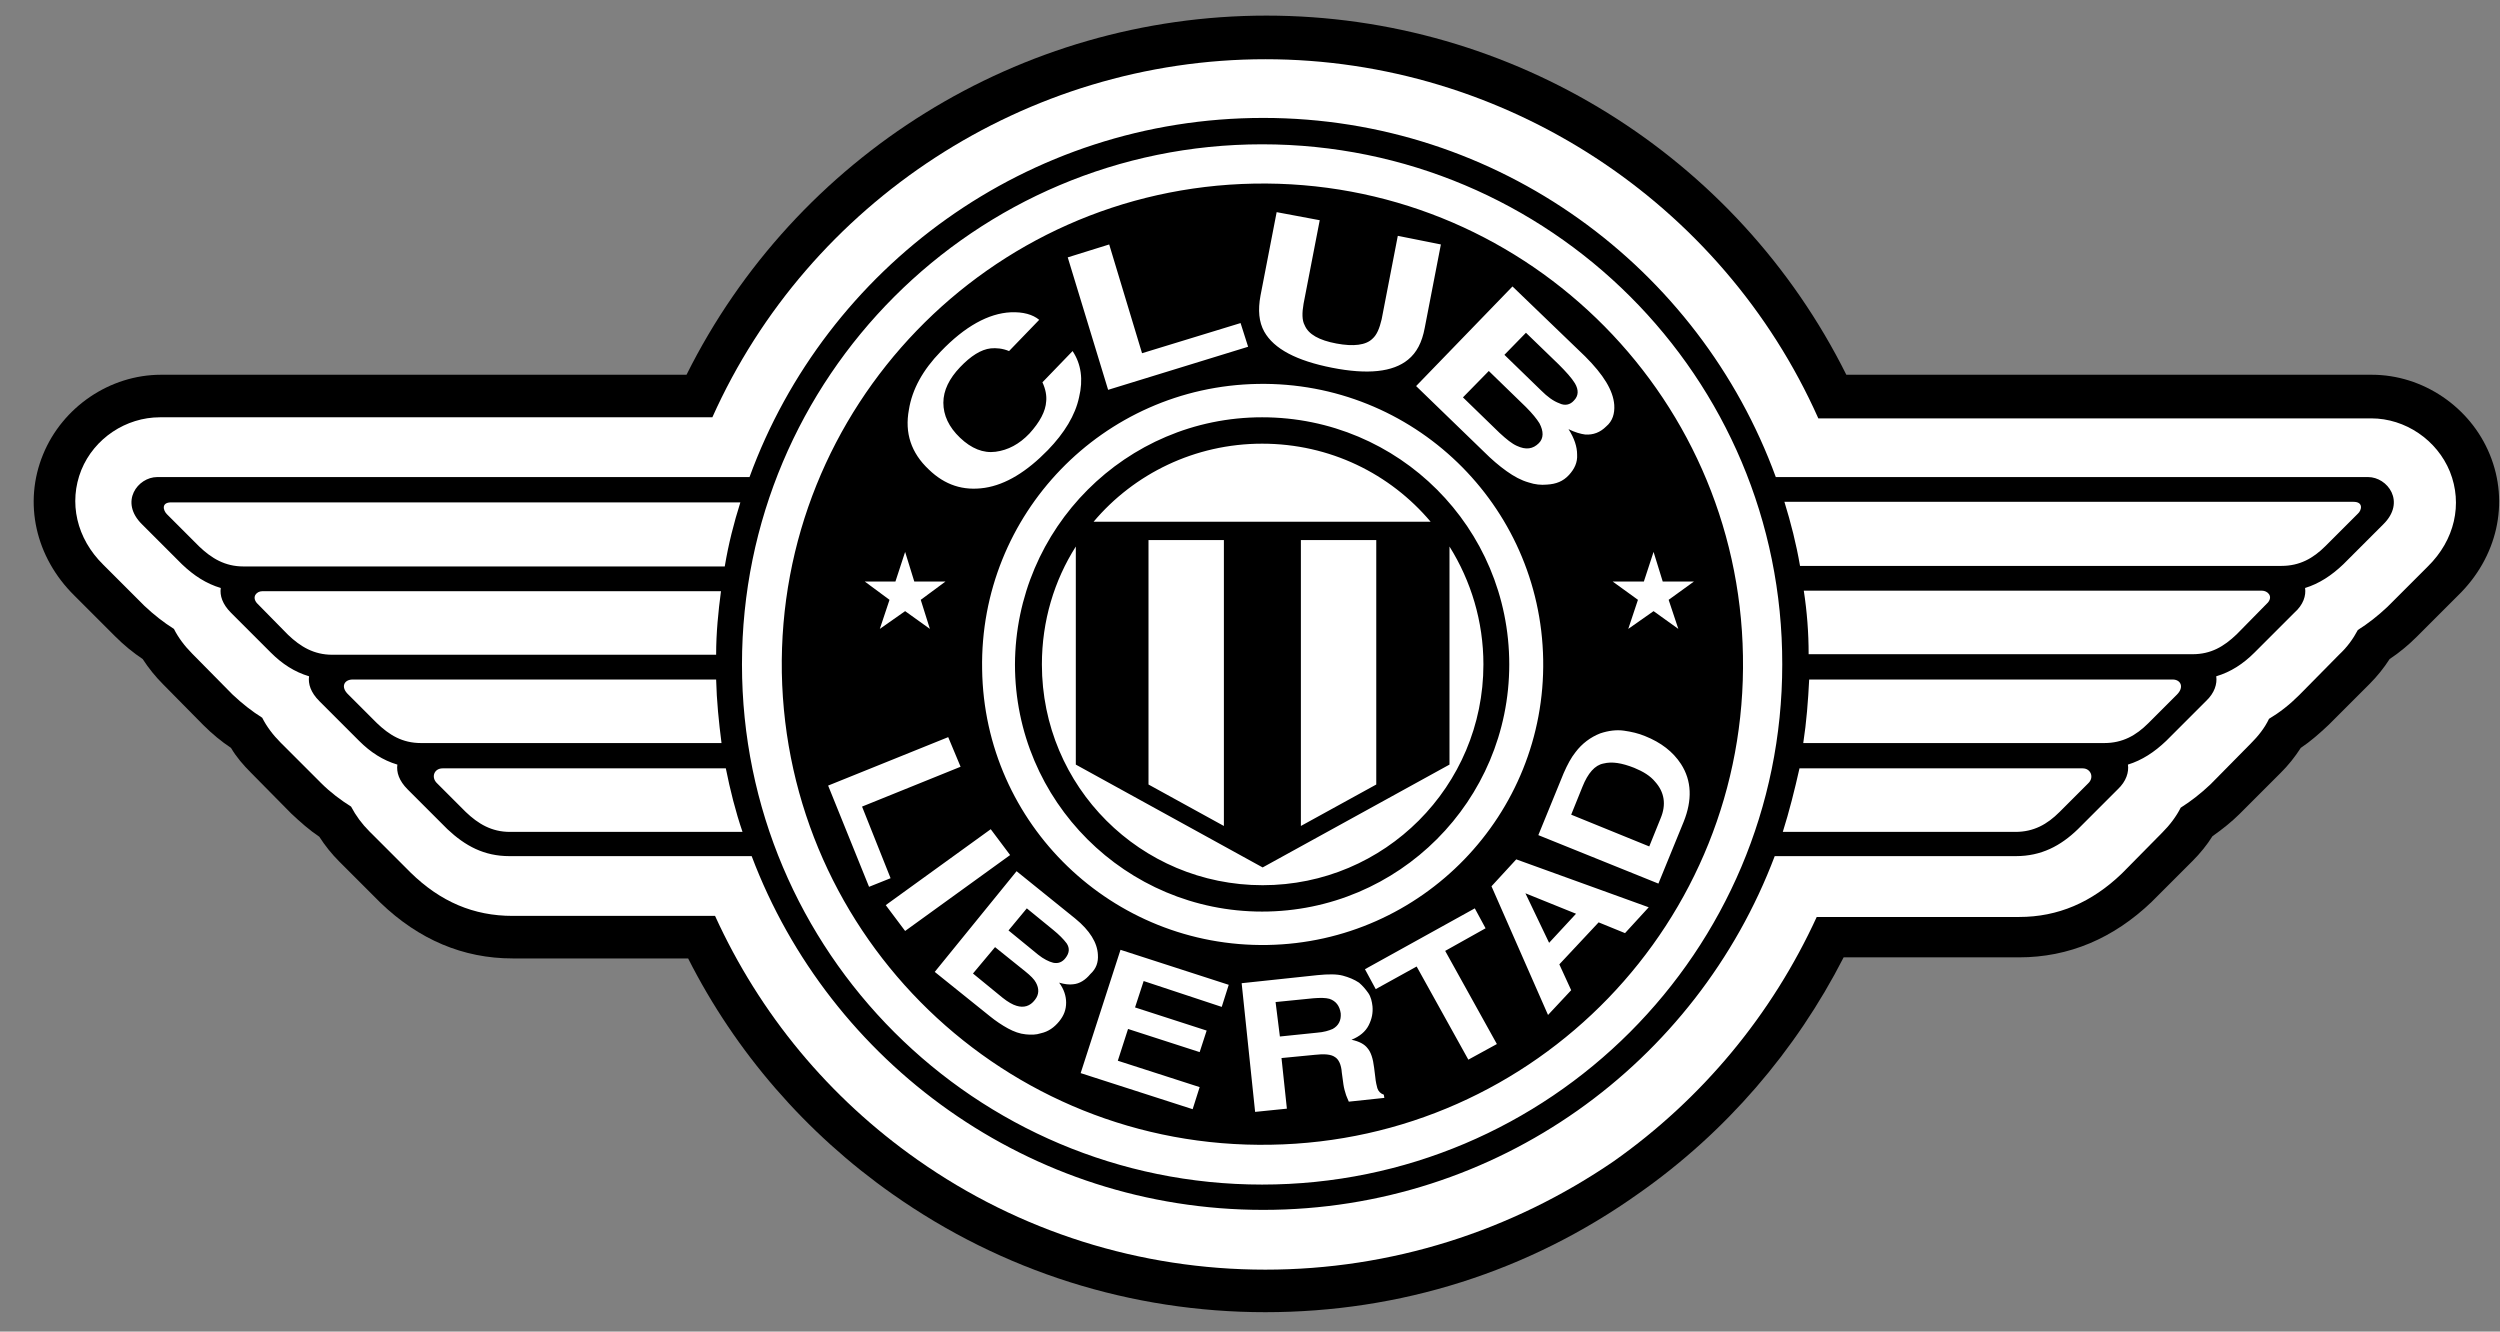
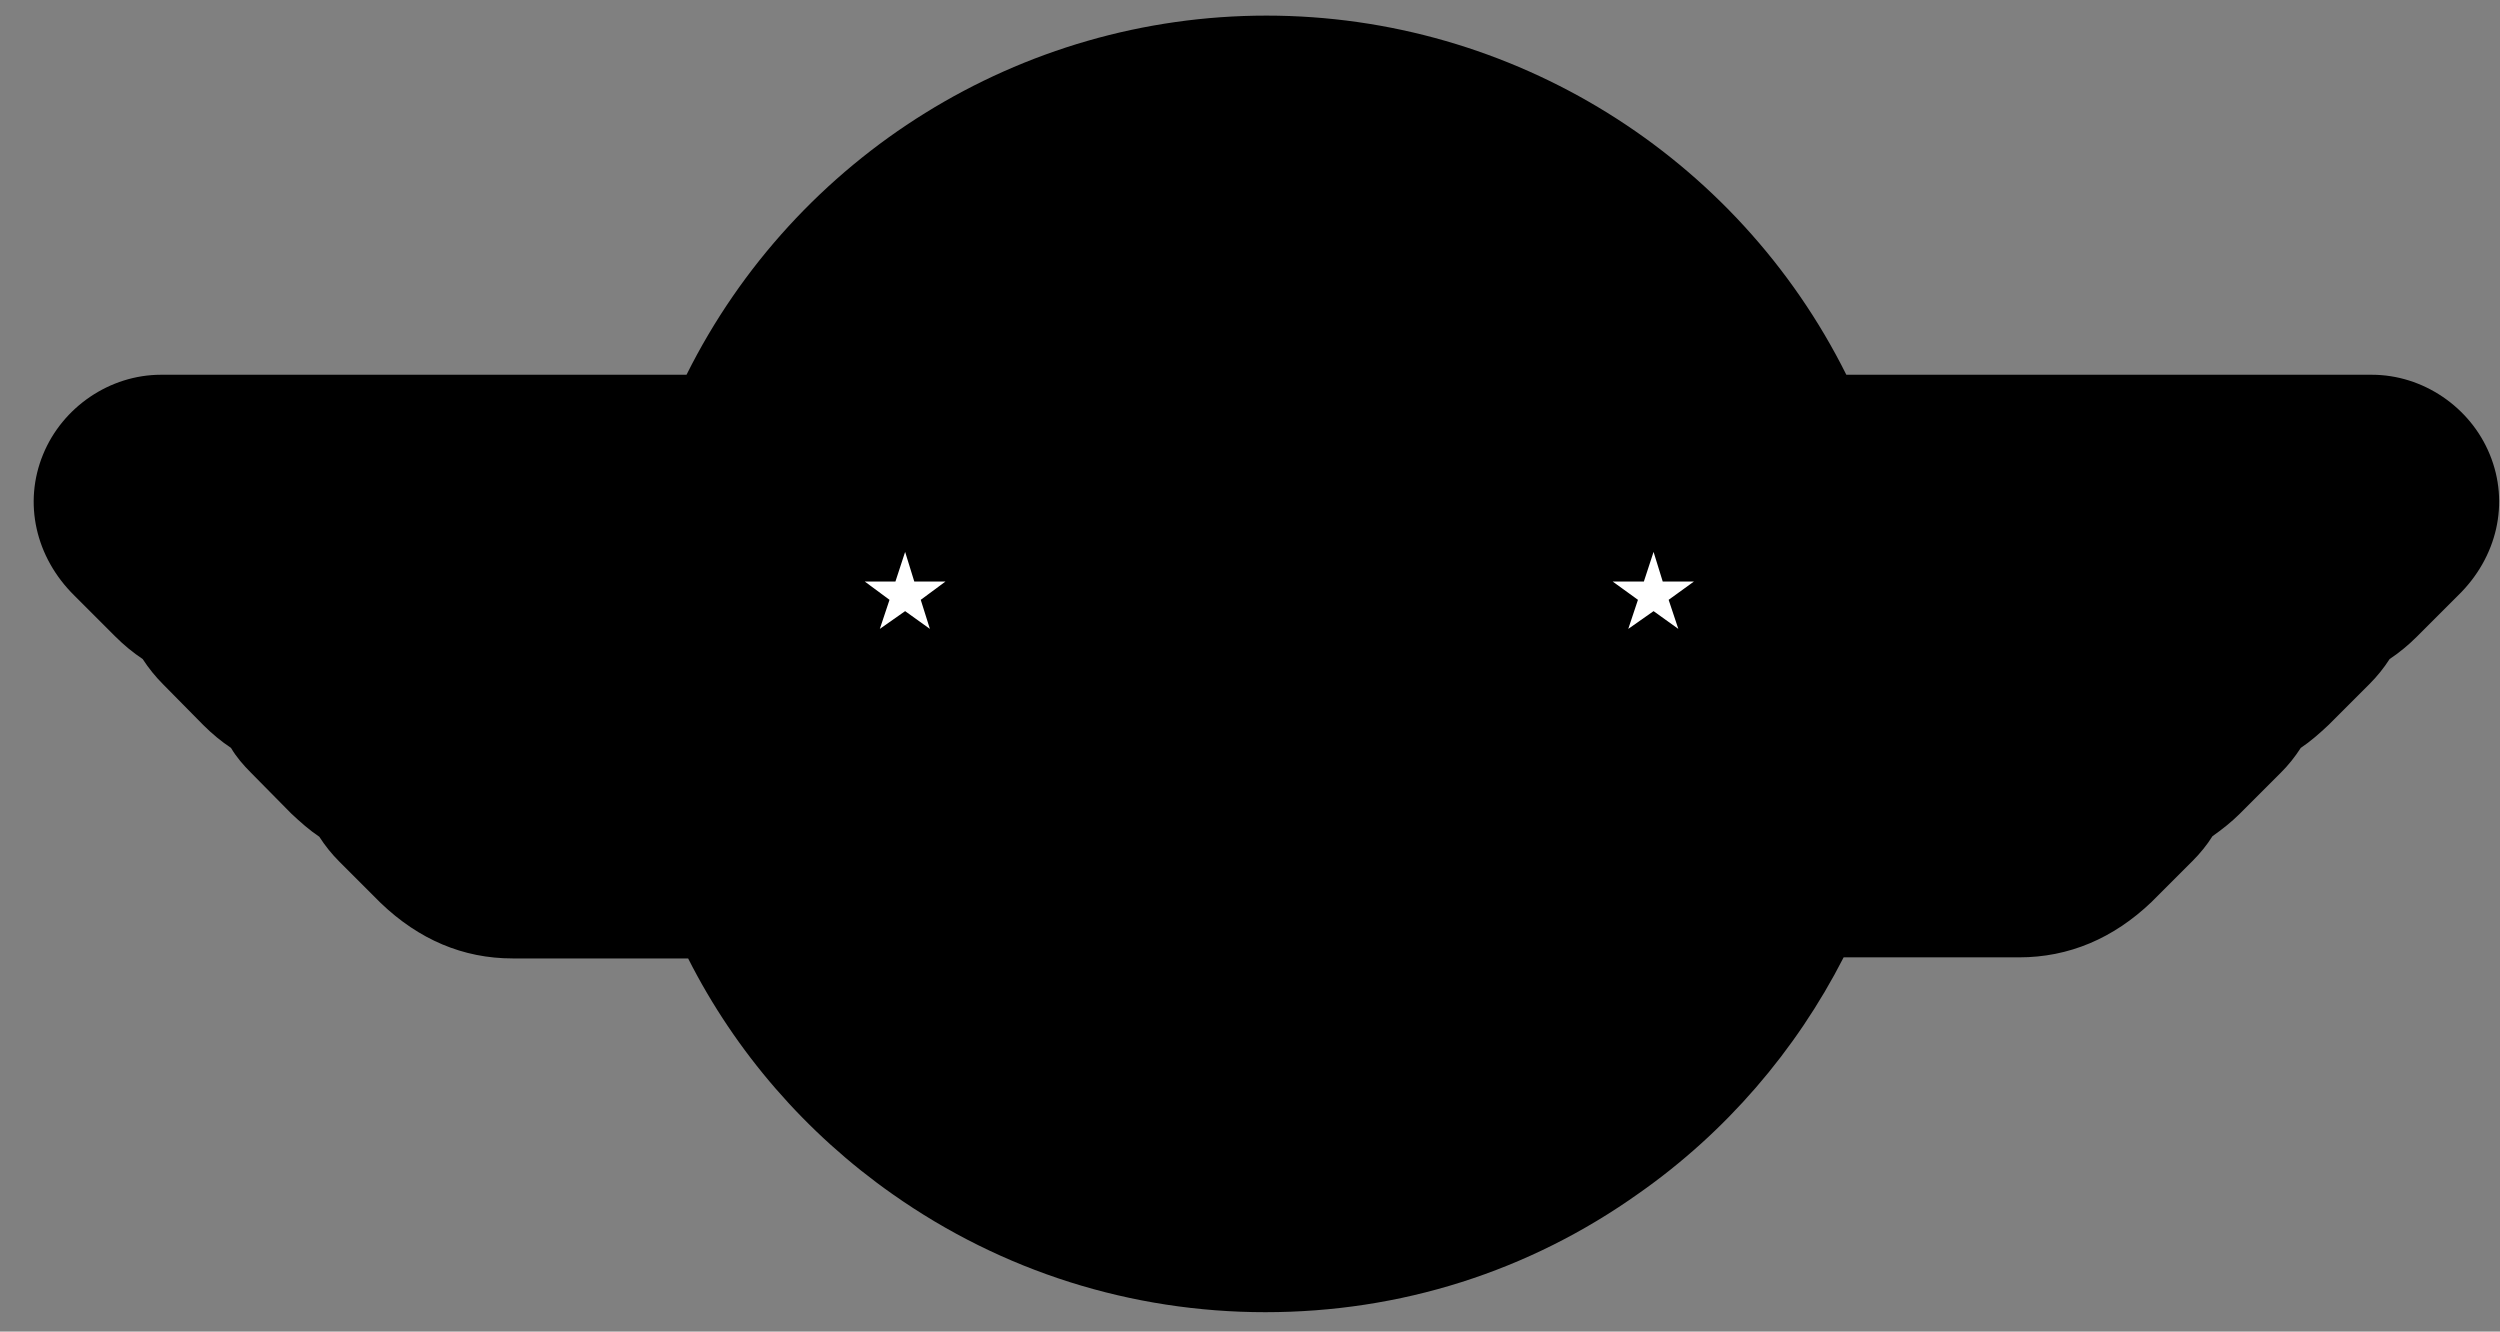
<svg xmlns="http://www.w3.org/2000/svg" version="1.1" id="Capa_1" x="0px" y="0px" viewBox="0 0 464.3 247.3" style="enable-background:new 0 0 464.3 247.3;" xml:space="preserve">
  <rect x="0" y="0" width="464.3" height="247.3" fill="#808080" stroke="none" />
  <style type="text/css">
	.st0{fill:#FFFFFF;}
</style>
  <path d="M235,243.7c-24.9,0-48.9-7.6-69.2-21.9c-16.1-11.3-29.2-26.4-38-43.8H95.2c-9.2,0-17.4-3.5-24.5-10.3l-0.2-0.2l-7.5-7.5  c-1.4-1.4-2.6-2.9-3.7-4.6c-1.8-1.2-3.5-2.7-5.2-4.3l-0.1-0.1l-7.4-7.5c-1.4-1.4-2.7-2.9-3.7-4.6c-1.8-1.2-3.5-2.6-5.1-4.2l-0.2-0.2  l-7.3-7.4c-1.4-1.4-2.7-3-3.8-4.7c-1.8-1.2-3.5-2.6-5.1-4.2l-0.2-0.2l-7.4-7.4c-7.2-7.1-9.5-17.2-5.8-26.2  c3.6-8.8,12.4-14.8,21.9-14.8h97.6c20.3-40.7,62-66.7,107.7-66.7c45.7,0,87.4,26,107.7,66.7h97.6c9.5,0,18.3,6,21.9,14.8  c3.7,9,1.4,19.1-5.9,26.2l-7.6,7.6c-1.6,1.6-3.3,3-5.1,4.2c-1.1,1.7-2.3,3.2-3.8,4.7l-7.5,7.5c-1.7,1.6-3.4,3.1-5.2,4.3  c-1.1,1.7-2.3,3.2-3.7,4.6l-7.6,7.6c-1.6,1.6-3.4,3-5.1,4.2c-1,1.6-2.3,3.2-3.7,4.6l-7.6,7.6c-7.1,6.8-15.4,10.3-24.6,10.3h-32.6  c-8.9,17.4-21.9,32.5-38,43.8C283.9,236.2,260,243.7,235,243.7" />
-   <path class="st0" d="M235,235.8c-23.3,0-45.7-7.1-64.6-20.4c-16.5-11.6-29.3-27.1-37.6-45.3H95.2c-7.2,0-13.4-2.6-19-8.1l-0.2-0.2  l-7.4-7.4c-1.4-1.4-2.5-2.9-3.4-4.6c-1.9-1.2-3.8-2.6-5.6-4.4l-0.1-0.1l-7.4-7.4c-1.4-1.4-2.6-3-3.4-4.6c-1.9-1.2-3.7-2.6-5.5-4.3  l-0.2-0.2l-7.3-7.4c-1.4-1.4-2.6-3-3.4-4.6c-1.9-1.2-3.7-2.6-5.5-4.3l-0.2-0.2l-7.4-7.4c-5-4.9-6.5-11.6-4.1-17.6  c2.4-5.9,8.3-9.8,14.6-9.8h102.6C150.2,37.5,190.6,11,235,11c44.4,0,84.8,26.5,102.7,66.7h102.7c6.3,0,12.2,4,14.6,9.9  c2.4,6,0.9,12.7-4.1,17.6l-7.5,7.5c-1.8,1.7-3.6,3.1-5.5,4.3c-0.9,1.7-2,3.2-3.5,4.6l-7.4,7.5c-1.8,1.8-3.6,3.2-5.6,4.4  c-0.8,1.7-2,3.2-3.4,4.6l-7.5,7.6c-1.8,1.7-3.6,3.1-5.5,4.3c-0.8,1.6-2,3.2-3.4,4.6l-7.5,7.6c-5.6,5.4-11.9,8.1-19.1,8.1h-37.6  c-8.3,18.1-21.2,33.7-37.6,45.3C280.7,228.7,258.3,235.8,235,235.8" />
-   <path d="M329.8,88.6h110c3.6,0,7.1,4.6,2.8,8.8l-7.4,7.4c-2.2,2.1-4.5,3.6-7.1,4.4c0.2,1.4-0.3,3.1-2,4.6l-7.4,7.4  c-2.1,2.1-4.4,3.6-7.1,4.4c0.2,1.4-0.3,3.1-1.9,4.6l-7.4,7.4c-2.2,2.1-4.5,3.6-7.1,4.4c0.2,1.4-0.3,3.1-1.9,4.6l-7.4,7.4  c-3.2,3.1-6.8,5-11.5,5h-44.8c-14.5,38.4-51.5,65.7-95,65.7c-43.4,0-80.5-27.3-95-65.7H94.6c-4.7,0-8.2-1.9-11.5-5l-7.4-7.4  c-1.6-1.6-2.1-3.2-1.9-4.6c-2.7-0.8-5-2.3-7.1-4.4l-7.4-7.4c-1.6-1.6-2.1-3.2-1.9-4.6c-2.7-0.8-5-2.3-7.1-4.4l-7.4-7.4  c-1.6-1.6-2.1-3.2-1.9-4.6c-2.7-0.8-5-2.3-7.2-4.4l-7.4-7.4c-4.3-4.2-0.8-8.8,2.8-8.8h110c14.2-38.9,51.6-66.7,95.4-66.7  C278.3,21.9,315.6,49.7,329.8,88.6 M331.1,154.5l43.2,0c3.4,0,5.9-1.4,8.2-3.7l5.3-5.3c1.2-1.1,0.5-2.8-1-2.8h-52.6  C333.3,146.7,332.3,150.7,331.1,154.5 M334.9,138h55.9c3.4,0,5.9-1.4,8.2-3.7l5.3-5.3c1.4-1.4,0.7-2.8-0.8-2.8h-67.5  C335.8,130.2,335.5,134.1,334.9,138 M335.9,121.5h71.3c3.4,0,5.8-1.4,8.2-3.7l5.8-5.9c1-1.2-0.1-2.2-1.1-2.2H335  C335.6,113.6,335.9,117.5,335.9,121.5 M334.3,105.1h89.4c3.4,0,5.9-1.4,8.2-3.7l6-6c0.7-0.6,1.1-2.2-0.8-2.2l-105.7,0  C332.6,97.1,333.6,101,334.3,105.1 M133.9,109.8H48.7c-1,0-2,1-1,2.2l5.8,5.9c2.3,2.2,4.8,3.7,8.2,3.7H133  C133,117.5,133.4,113.6,133.9,109.8 M133,126.2H65.5c-1.6,0-2.3,1.4-0.8,2.8l5.3,5.3c2.3,2.2,4.7,3.7,8.2,3.7H134  C133.5,134.1,133.1,130.2,133,126.2 M134.8,142.7H82.2c-1.6,0-2.2,1.7-1,2.8l5.3,5.3c2.3,2.2,4.8,3.7,8.2,3.7l43.2,0  C136.6,150.7,135.6,146.7,134.8,142.7 M137.5,93.3l-105.7,0c-1.9,0-1.5,1.5-0.8,2.2l6,6c2.3,2.2,4.8,3.7,8.2,3.7h89.4  C135.3,101,136.3,97.1,137.5,93.3 M234.4,26.8c-53.4,0-96.6,43.3-96.6,96.6c0,53.4,43.3,96.6,96.6,96.6c53.4,0,96.6-43.3,96.6-96.6  C331.1,70,287.8,26.8,234.4,26.8 M299.8,75.2c-0.2-2.7-2-5.6-5.4-9l-13.5-13l-17.9,18.5l12.6,12.2c1.4,1.4,2.8,2.6,4.2,3.6  c1.4,1,2.7,1.7,4.1,2.1c1.2,0.4,2.3,0.5,3.4,0.4c1.7-0.1,3-0.6,4.1-1.8c1-1.1,1.6-2.3,1.5-3.8c0-1.4-0.5-3-1.6-4.7  c1.2,0.6,2.3,0.9,3.1,1c1.5,0.1,2.8-0.4,3.9-1.5C299.5,78.2,299.9,76.8,299.8,75.2 M176.1,136.9l-22.3,9l7.6,18.8l4-1.6l-5.3-13.3  l18.3-7.4L176.1,136.9z M168.1,172.9l19.5-14.1L184,154l-19.5,14.1L168.1,172.9z M203.9,177.3c-0.1-2.2-1.5-4.5-4.2-6.7l-10.9-8.8  l-15.2,18.7l10.2,8.2c1.1,0.9,2.3,1.7,3.4,2.3c1.1,0.6,2.2,1,3.3,1.1c1,0.1,1.9,0.1,2.8-0.2c1.4-0.3,2.5-1.1,3.4-2.2  c0.9-1.1,1.3-2.2,1.3-3.5c0-1.2-0.4-2.5-1.3-3.7c1,0.3,1.9,0.4,2.6,0.3c1.2-0.1,2.3-0.8,3.2-1.9C203.6,179.9,204,178.7,203.9,177.3   M226.9,187l1.3-4.1l-20.1-6.5l-7.4,22.9l20.8,6.7l1.3-4.1l-15.2-4.9l1.9-5.9l13.3,4.3l1.3-4l-13.3-4.3l1.6-4.9L226.9,187z   M249.4,181.2c-1.1-0.3-2.7-0.3-4.7-0.1l-14.1,1.5l2.5,23.9l5.9-0.6l-1-9.4l6.2-0.6c1.7-0.2,3-0.1,3.7,0.4c0.7,0.4,1.2,1.4,1.3,2.9  l0.3,2.2c0.1,0.7,0.3,1.4,0.5,2c0.1,0.3,0.3,0.7,0.5,1.2l6.6-0.7l-0.1-0.6c-0.6-0.2-1-0.6-1.2-1.2c-0.1-0.4-0.3-1.1-0.4-2.2  l-0.2-1.6c-0.2-1.7-0.6-2.9-1.2-3.6c-0.6-0.8-1.6-1.3-3-1.6c1.5-0.6,2.6-1.5,3.2-2.7c0.6-1.2,0.8-2.3,0.7-3.5  c-0.1-0.9-0.3-1.8-0.8-2.5c-0.5-0.7-1-1.3-1.7-1.9C251.5,181.9,250.5,181.5,249.4,181.2 M273.9,168.7L253.5,180l2,3.7l7.6-4.2  l9.6,17.3l5.3-2.9l-9.6-17.3l7.5-4.2L273.9,168.7z M277,164.6l10.5,23.9l4.3-4.6l-2.2-4.8l7.3-7.8l4.9,2l4.4-4.8l-24.6-8.9  L277,164.6z M292.6,139.7c-0.8,1-1.5,2.3-2.2,3.9l-4.7,11.5l22.3,9l4.7-11.5c1.6-4,1.5-7.6-0.5-10.7c-1.5-2.3-3.7-4-6.7-5.2  c-1.2-0.5-2.5-0.8-3.9-1c-1.4-0.2-2.9,0-4.4,0.5C295.4,136.9,293.8,138.1,292.6,139.7 M168.8,76.1c-0.8,4.3,0.4,8,3.7,11.1  c3,2.9,6.4,4,10.4,3.4c3.9-0.6,7.8-3,11.7-7c3.1-3.2,5.1-6.5,5.8-9.8c0.8-3.3,0.4-6.2-1.2-8.6l-5.6,5.8c0.6,1.3,0.8,2.5,0.7,3.5  c-0.1,1.9-1.2,3.9-3.1,6c-1.9,2-4,3.1-6.3,3.4c-2.3,0.3-4.5-0.6-6.6-2.6c-2.1-2-3.1-4.2-3.1-6.5c0-2.3,1.1-4.5,3.1-6.6  c2-2.1,3.9-3.3,5.7-3.5c1-0.1,2.2,0,3.4,0.5l5.6-5.8c-1.2-1-3-1.5-5.3-1.4c-4.1,0.2-8.5,2.6-13,7.3  C171.4,68.7,169.4,72.3,168.8,76.1 M198.3,47.8l7.5,24.6l26-8l-1.4-4.4l-18.3,5.6L206,45.4L198.3,47.8z M237.1,39.4l-3,15.5  c-0.5,2.7-0.3,4.9,0.7,6.7c1.8,3.2,6,5.4,12.6,6.7c6.6,1.3,11.3,0.8,14.1-1.5c1.6-1.3,2.6-3.2,3.1-5.9l3-15.5l-8-1.6l-3,15.5  c-0.4,1.7-0.9,2.9-1.7,3.6c-1.2,1.2-3.5,1.5-6.7,0.9c-3.2-0.6-5.2-1.7-5.9-3.4c-0.5-0.9-0.5-2.3-0.2-4l3-15.5L237.1,39.4z   M235.4,175.5c28.7-0.5,51.7-24.2,51.2-53c-0.5-28.8-24.2-51.7-53-51.2c-28.8,0.5-51.7,24.2-51.2,53  C182.8,153.1,206.6,176,235.4,175.5 M232.9,34.1c49.3-0.9,90,38.4,90.8,87.7c0.9,49.3-38.4,90-87.7,90.8  c-49.3,0.9-89.9-38.4-90.8-87.7C144.4,75.7,183.6,35,232.9,34.1 M276.5,68.9l6.9,6.7c1.2,1.2,2,2.2,2.5,3c0.8,1.5,0.8,2.8-0.1,3.7  c-1.1,1.1-2.4,1.3-4.1,0.5c-0.9-0.4-1.9-1.2-3.2-2.4l-6.8-6.6L276.5,68.9z M283.4,61.8l6.1,5.9c1.3,1.3,2.4,2.5,3,3.5  c0.7,1.2,0.7,2.3-0.2,3.2c-0.7,0.8-1.7,1-2.7,0.5c-1.1-0.4-2.2-1.2-3.4-2.4l-6.8-6.6L283.4,61.8z M190.7,168.7l4.9,4  c1.1,0.9,1.9,1.7,2.5,2.5c0.6,0.9,0.5,1.8-0.2,2.7c-0.6,0.8-1.4,1.1-2.3,0.9c-0.8-0.2-1.8-0.7-2.8-1.5l-5.5-4.5L190.7,168.7z   M184.8,175.9l5.6,4.5c1,0.8,1.7,1.5,2,2.1c0.6,1.1,0.6,2.2-0.2,3.2c-0.9,1.2-2.1,1.5-3.4,1.1c-0.7-0.2-1.6-0.7-2.6-1.5l-5.5-4.5  L184.8,175.9z M236.9,186.1l7-0.7c1.3-0.1,2.3-0.1,3,0.1c1.2,0.4,1.9,1.3,2.1,2.7c0.1,1.3-0.4,2.3-1.5,2.9c-0.7,0.3-1.6,0.6-3,0.7  l-6.8,0.7L236.9,186.1z M287.7,175.1l-4.4-9.2l9.4,3.8L287.7,175.1z M291.8,151.3l2.1-5.2c1-2.5,2.3-4,3.9-4.3  c1.6-0.4,3.4-0.1,5.7,0.8c1.7,0.7,3,1.5,3.9,2.6c1.7,1.9,2.1,4.2,1,6.8l-2.1,5.2L291.8,151.3z M241.6,100.3v53.1l14-7.7v-45.4H241.6  z M213.3,100.3v45.4l14,7.7v-53.1H213.3z M234.4,77.5c25.4,0,45.9,20.5,45.9,45.9c0,25.3-20.5,45.9-45.9,45.9  c-25.3,0-45.9-20.5-45.9-45.9C188.6,98.1,209.1,77.5,234.4,77.5 M199.8,101.5c-4,6.3-6.3,13.8-6.3,21.9c0,22.7,18.3,41,41,41  c22.7,0,41-18.4,41-41c0-8-2.3-15.5-6.3-21.9v40.5l-34.7,19.1l-34.7-19.1V101.5z M234.4,82.4c-12.5,0-23.8,5.6-31.3,14.5h62.6  C258.2,88,247,82.4,234.4,82.4" />
  <polygon class="st0" points="172.7,116.8 168.1,113.5 163.4,116.8 165.2,111.4 160.6,108 166.3,108 168.1,102.5 169.8,108   175.6,108 171,111.4 " />
  <polygon class="st0" points="311.7,116.8 307.1,113.5 302.4,116.8 304.2,111.4 299.5,108 305.3,108 307.1,102.5 308.8,108   314.6,108 309.9,111.4 " />
</svg>